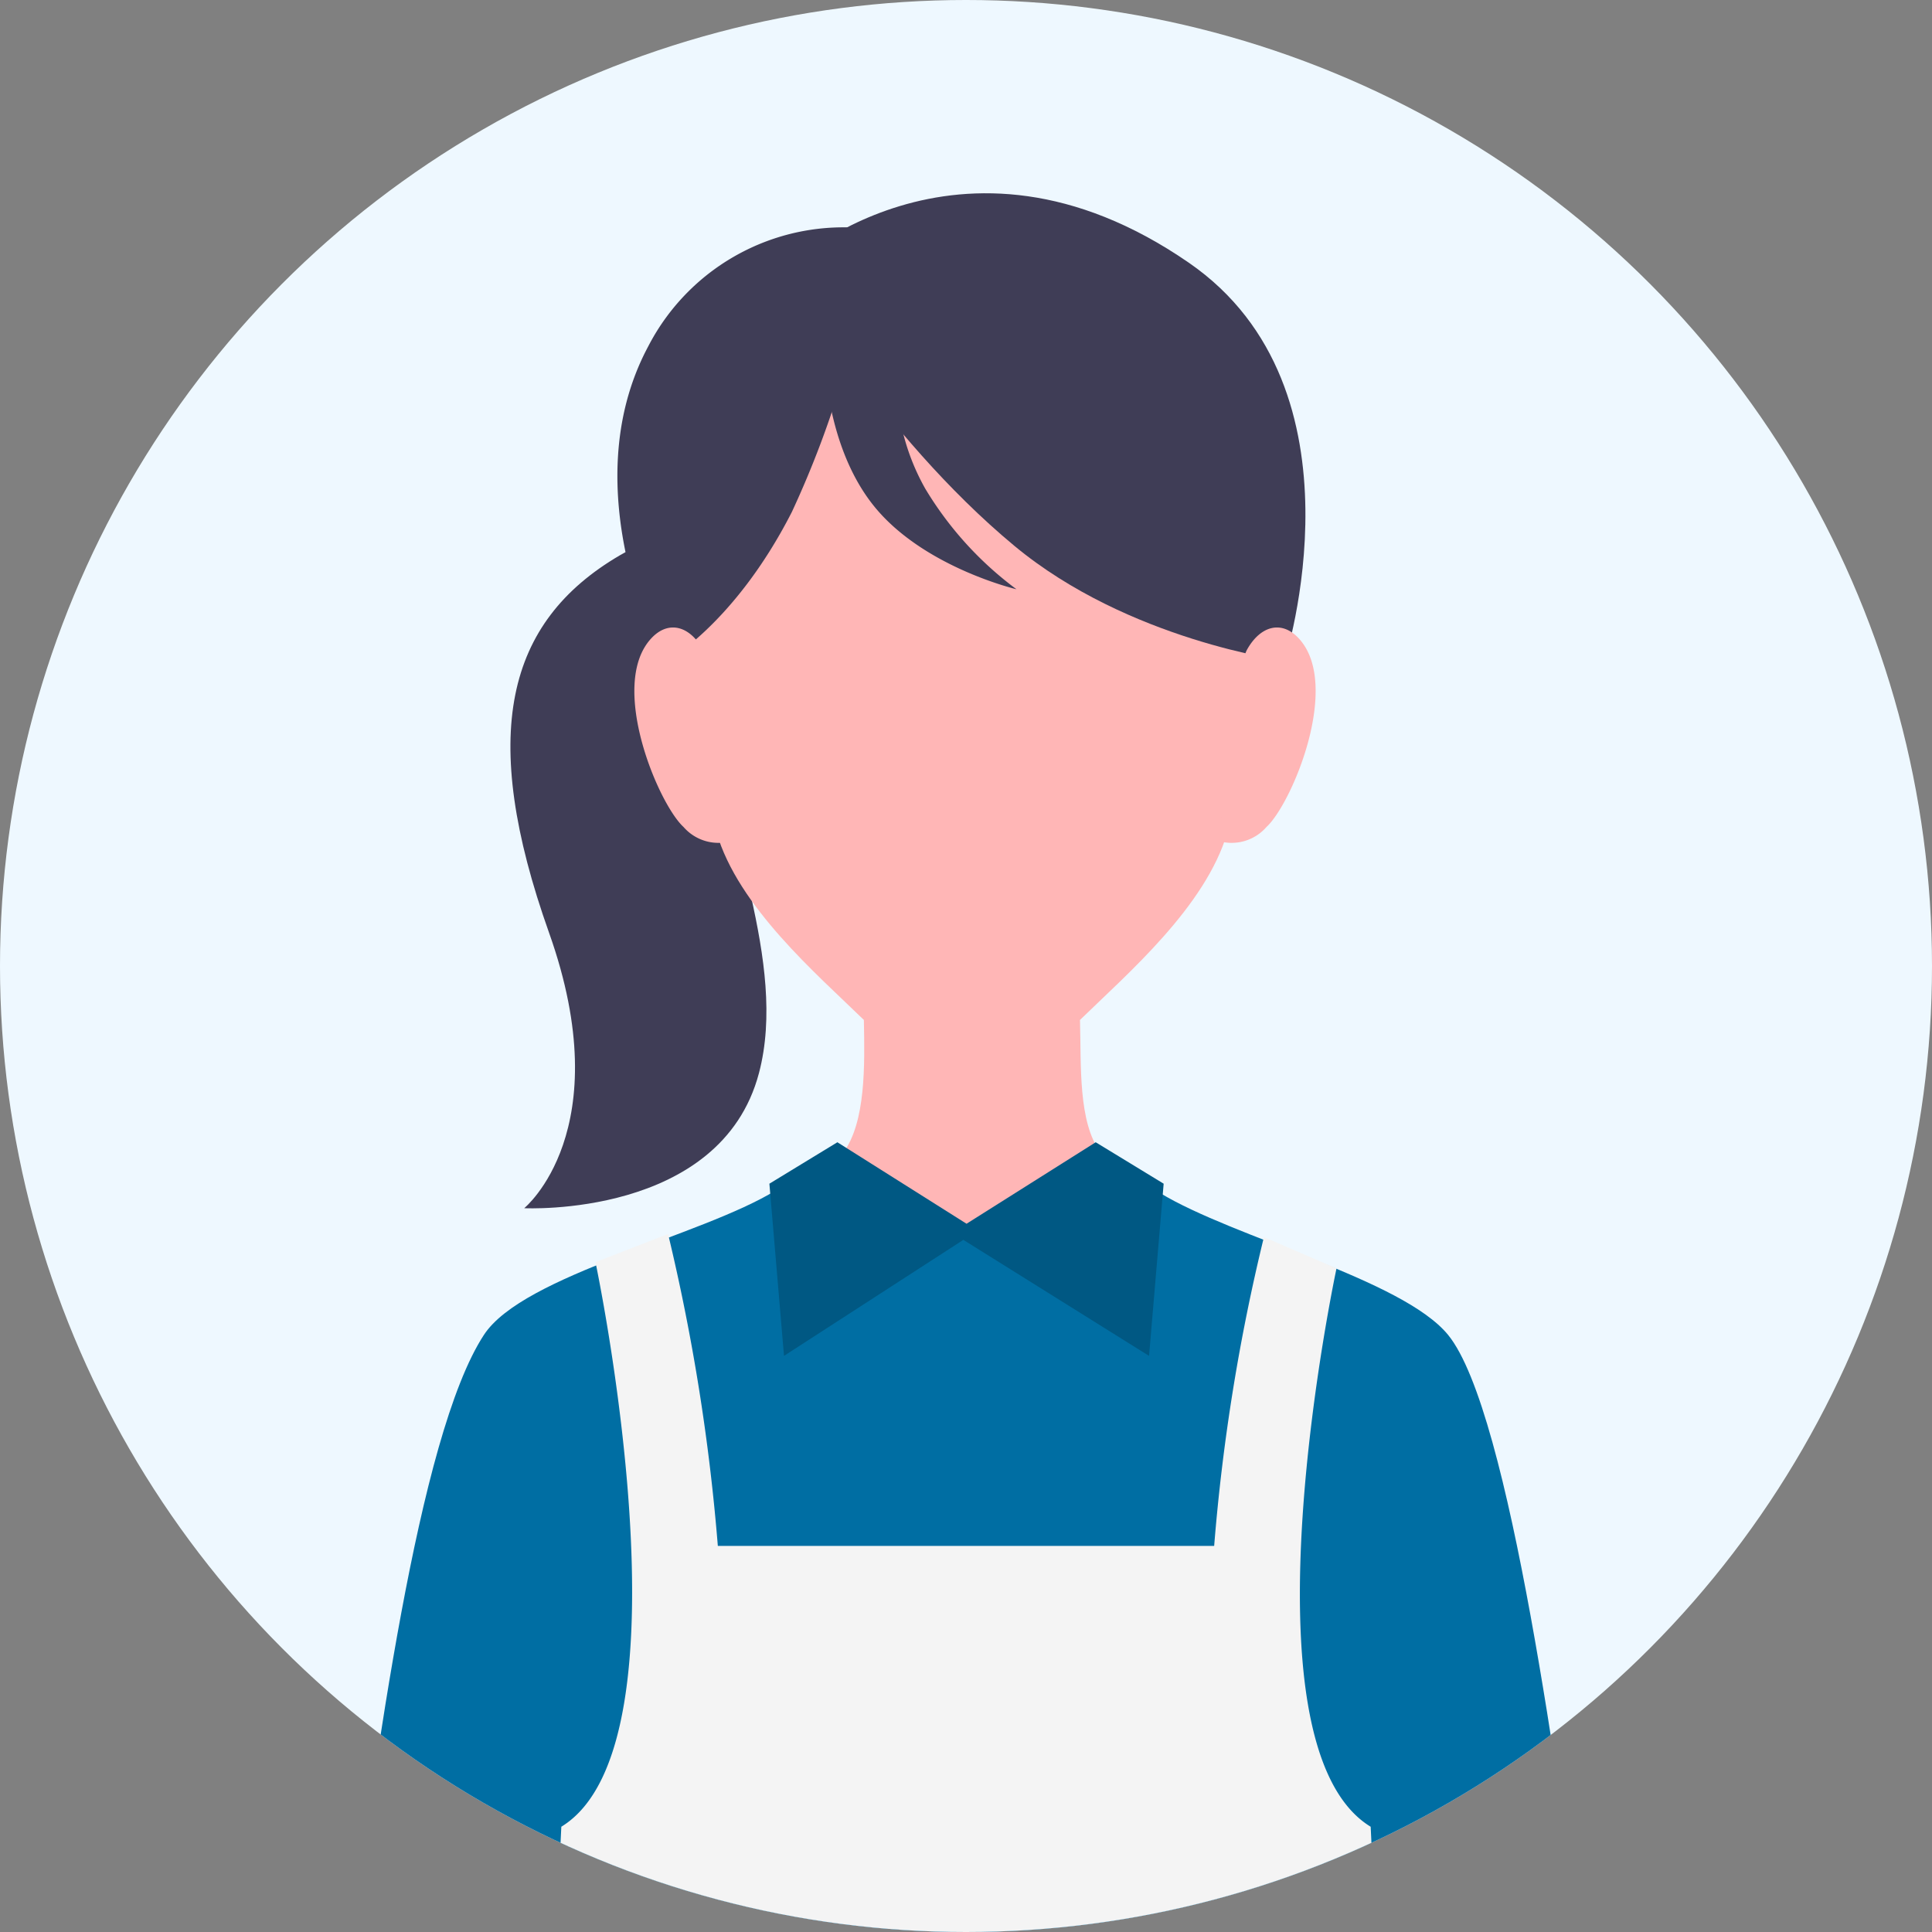
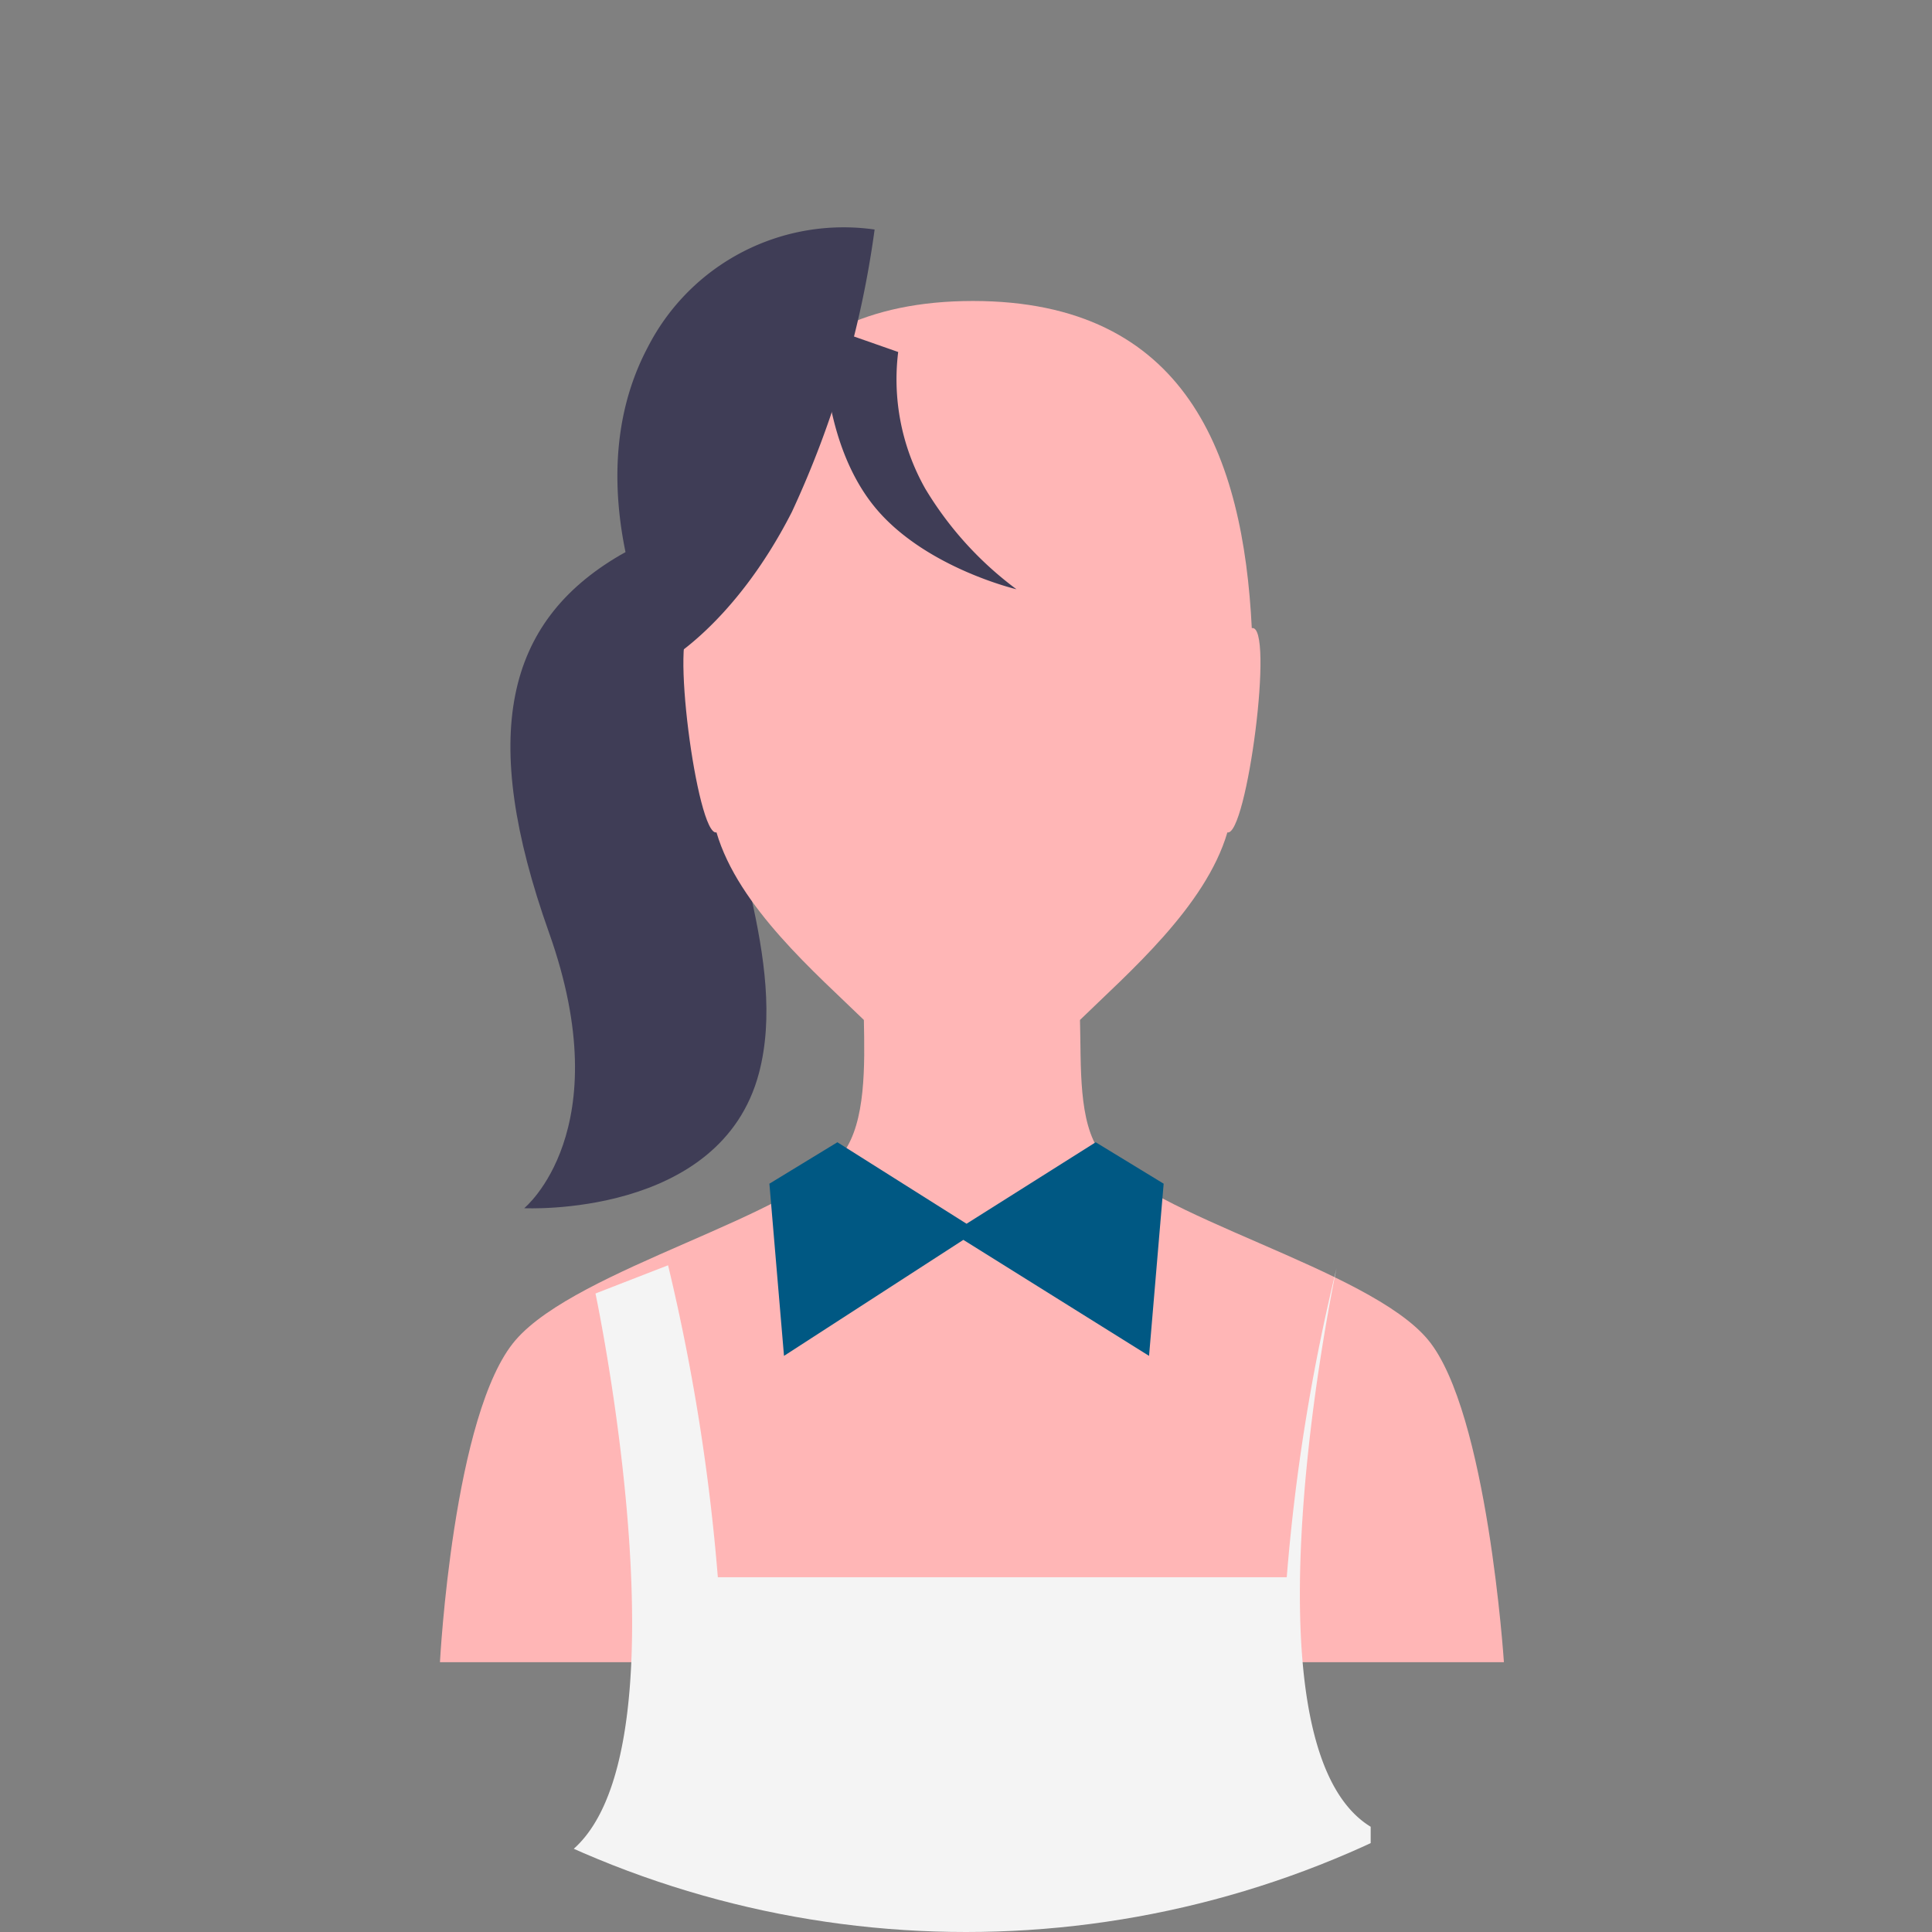
<svg xmlns="http://www.w3.org/2000/svg" width="100" height="100" viewBox="0 0 100 100">
  <rect x="0" y="0" width="100" height="100" fill="#808080" stroke="none" />
  <defs>
    <style>.a{fill:#eef8ff;}.b{clip-path:url(#a);}.c{fill:#3f3d56;}.d{fill:#ffb6b6;}.e{fill:#006ea3;}.f{fill:#f4f4f4;}.g{fill:#005883;}</style>
    <clipPath id="a">
      <circle class="a" cx="50" cy="50" r="50" transform="translate(-44 5830.469)" />
    </clipPath>
  </defs>
  <g transform="translate(44 -5830.469)">
-     <circle class="a" cx="50" cy="50" r="50" transform="translate(-44 5830.469)" />
    <g class="b">
      <g transform="translate(-26 5840.469)">
        <path class="c" d="M95.625,167.854s-6.467-4.528-11.519-1.566c-5.9,3.456-7.3,9.292-3.656,19.535s-1.287,14.254-1.287,14.254,10.165.514,12.15-6.99c1.525-5.768-1.933-12.793-2.162-17.946-.284-6.392,6.474-7.287,6.474-7.287" transform="translate(-70.03 -147.541)" />
        <path class="d" d="M48.384,105.75c3.244-3.728,14.527-6.391,16.949-9.683,1.173-1.595,1.115-4.539,1.069-6.875-2.464-2.4-6.5-5.851-7.629-9.709-1,.247-2.461-10.806-1.263-10.574.44-8.9,3.463-16.931,14.537-16.931S86.039,60.011,86.48,68.909c1.2-.232-.267,10.82-1.263,10.574-1.132,3.858-5.166,7.306-7.629,9.709.066,2.408-.1,5.28,1.069,6.875,2.422,3.293,13.874,5.969,16.949,9.683s3.924,16.683,3.924,16.683H44.46s.679-12.956,3.924-16.683" transform="translate(-39.688 -46.399)" />
-         <path class="c" d="M210.851,3.94s4.891,8.524,11.873,14.315c5.9,4.895,13.984,5.943,13.984,5.943s4.524-14.066-4.957-20.6c-12.012-8.284-20.9.346-20.9.346" transform="translate(-188.218 0)" />
        <path class="c" d="M143.328,16.618a50.87,50.87,0,0,1-4.285,14.622c-3.005,5.89-6.619,7.807-6.619,7.807s-4.827-8.872-.817-16.375a11.38,11.38,0,0,1,11.721-6.054" transform="translate(-116.058 -14.738)" />
-         <path class="d" d="M143.209,220.5a2.393,2.393,0,0,1-2.447-.735c-1.31-1.2-3.9-7.351-1.673-9.759.875-.947,1.973-.669,2.671.565s1.449,9.929,1.449,9.929" transform="translate(-123.383 -186.961)" />
-         <path class="d" d="M420.218,220.5a2.393,2.393,0,0,0,2.447-.735c1.31-1.2,3.9-7.351,1.673-9.759-.875-.947-1.973-.669-2.671.565s-1.449,9.929-1.449,9.929" transform="translate(-375.112 -186.961)" />
        <path class="c" d="M229.374,63.979s-.326,5.795,2.683,9.421c2.576,3.1,7.3,4.212,7.3,4.212a18.019,18.019,0,0,1-4.723-5.209,11.509,11.509,0,0,1-1.4-7.072Z" transform="translate(-204.744 -57.112)" />
-         <path class="e" d="M42.033,480.878l-10.341,1.916-9.515-2.058c-3.846,2.385-13.091,4.373-15.129,7.492C3.606,493.493,1.434,510.486,0,520.757H64c-1.263-8.6-3.8-28.552-7.047-32.528-2.362-2.892-11.1-5.021-14.92-7.351" transform="translate(0 -429.135)" />
-         <path class="f" d="M142.022,532.559c-7.041-4.294-1.768-28.9-1.768-28.9l-3.757-1.621a101.555,101.555,0,0,0-2.576,15.986H108.231a105.356,105.356,0,0,0-2.576-16.147l-3.757,1.46s5.274,24.927-1.768,29.221c-.28,5.87-.34,7.068-.343,7.07h42.578s-.064-1.2-.343-7.07" transform="translate(-89.076 -448.007)" />
+         <path class="f" d="M142.022,532.559c-7.041-4.294-1.768-28.9-1.768-28.9a101.555,101.555,0,0,0-2.576,15.986H108.231a105.356,105.356,0,0,0-2.576-16.147l-3.757,1.46s5.274,24.927-1.768,29.221c-.28,5.87-.34,7.068-.343,7.07h42.578s-.064-1.2-.343-7.07" transform="translate(-89.076 -448.007)" />
        <path class="g" d="M220.213,457.644l-6.685,4.218-6.685-4.218-3.519,2.145.756,8.912,9.283-6.005,9.612,6.005.756-8.912Z" transform="translate(-181.5 -408.521)" />
      </g>
    </g>
  </g>
</svg>